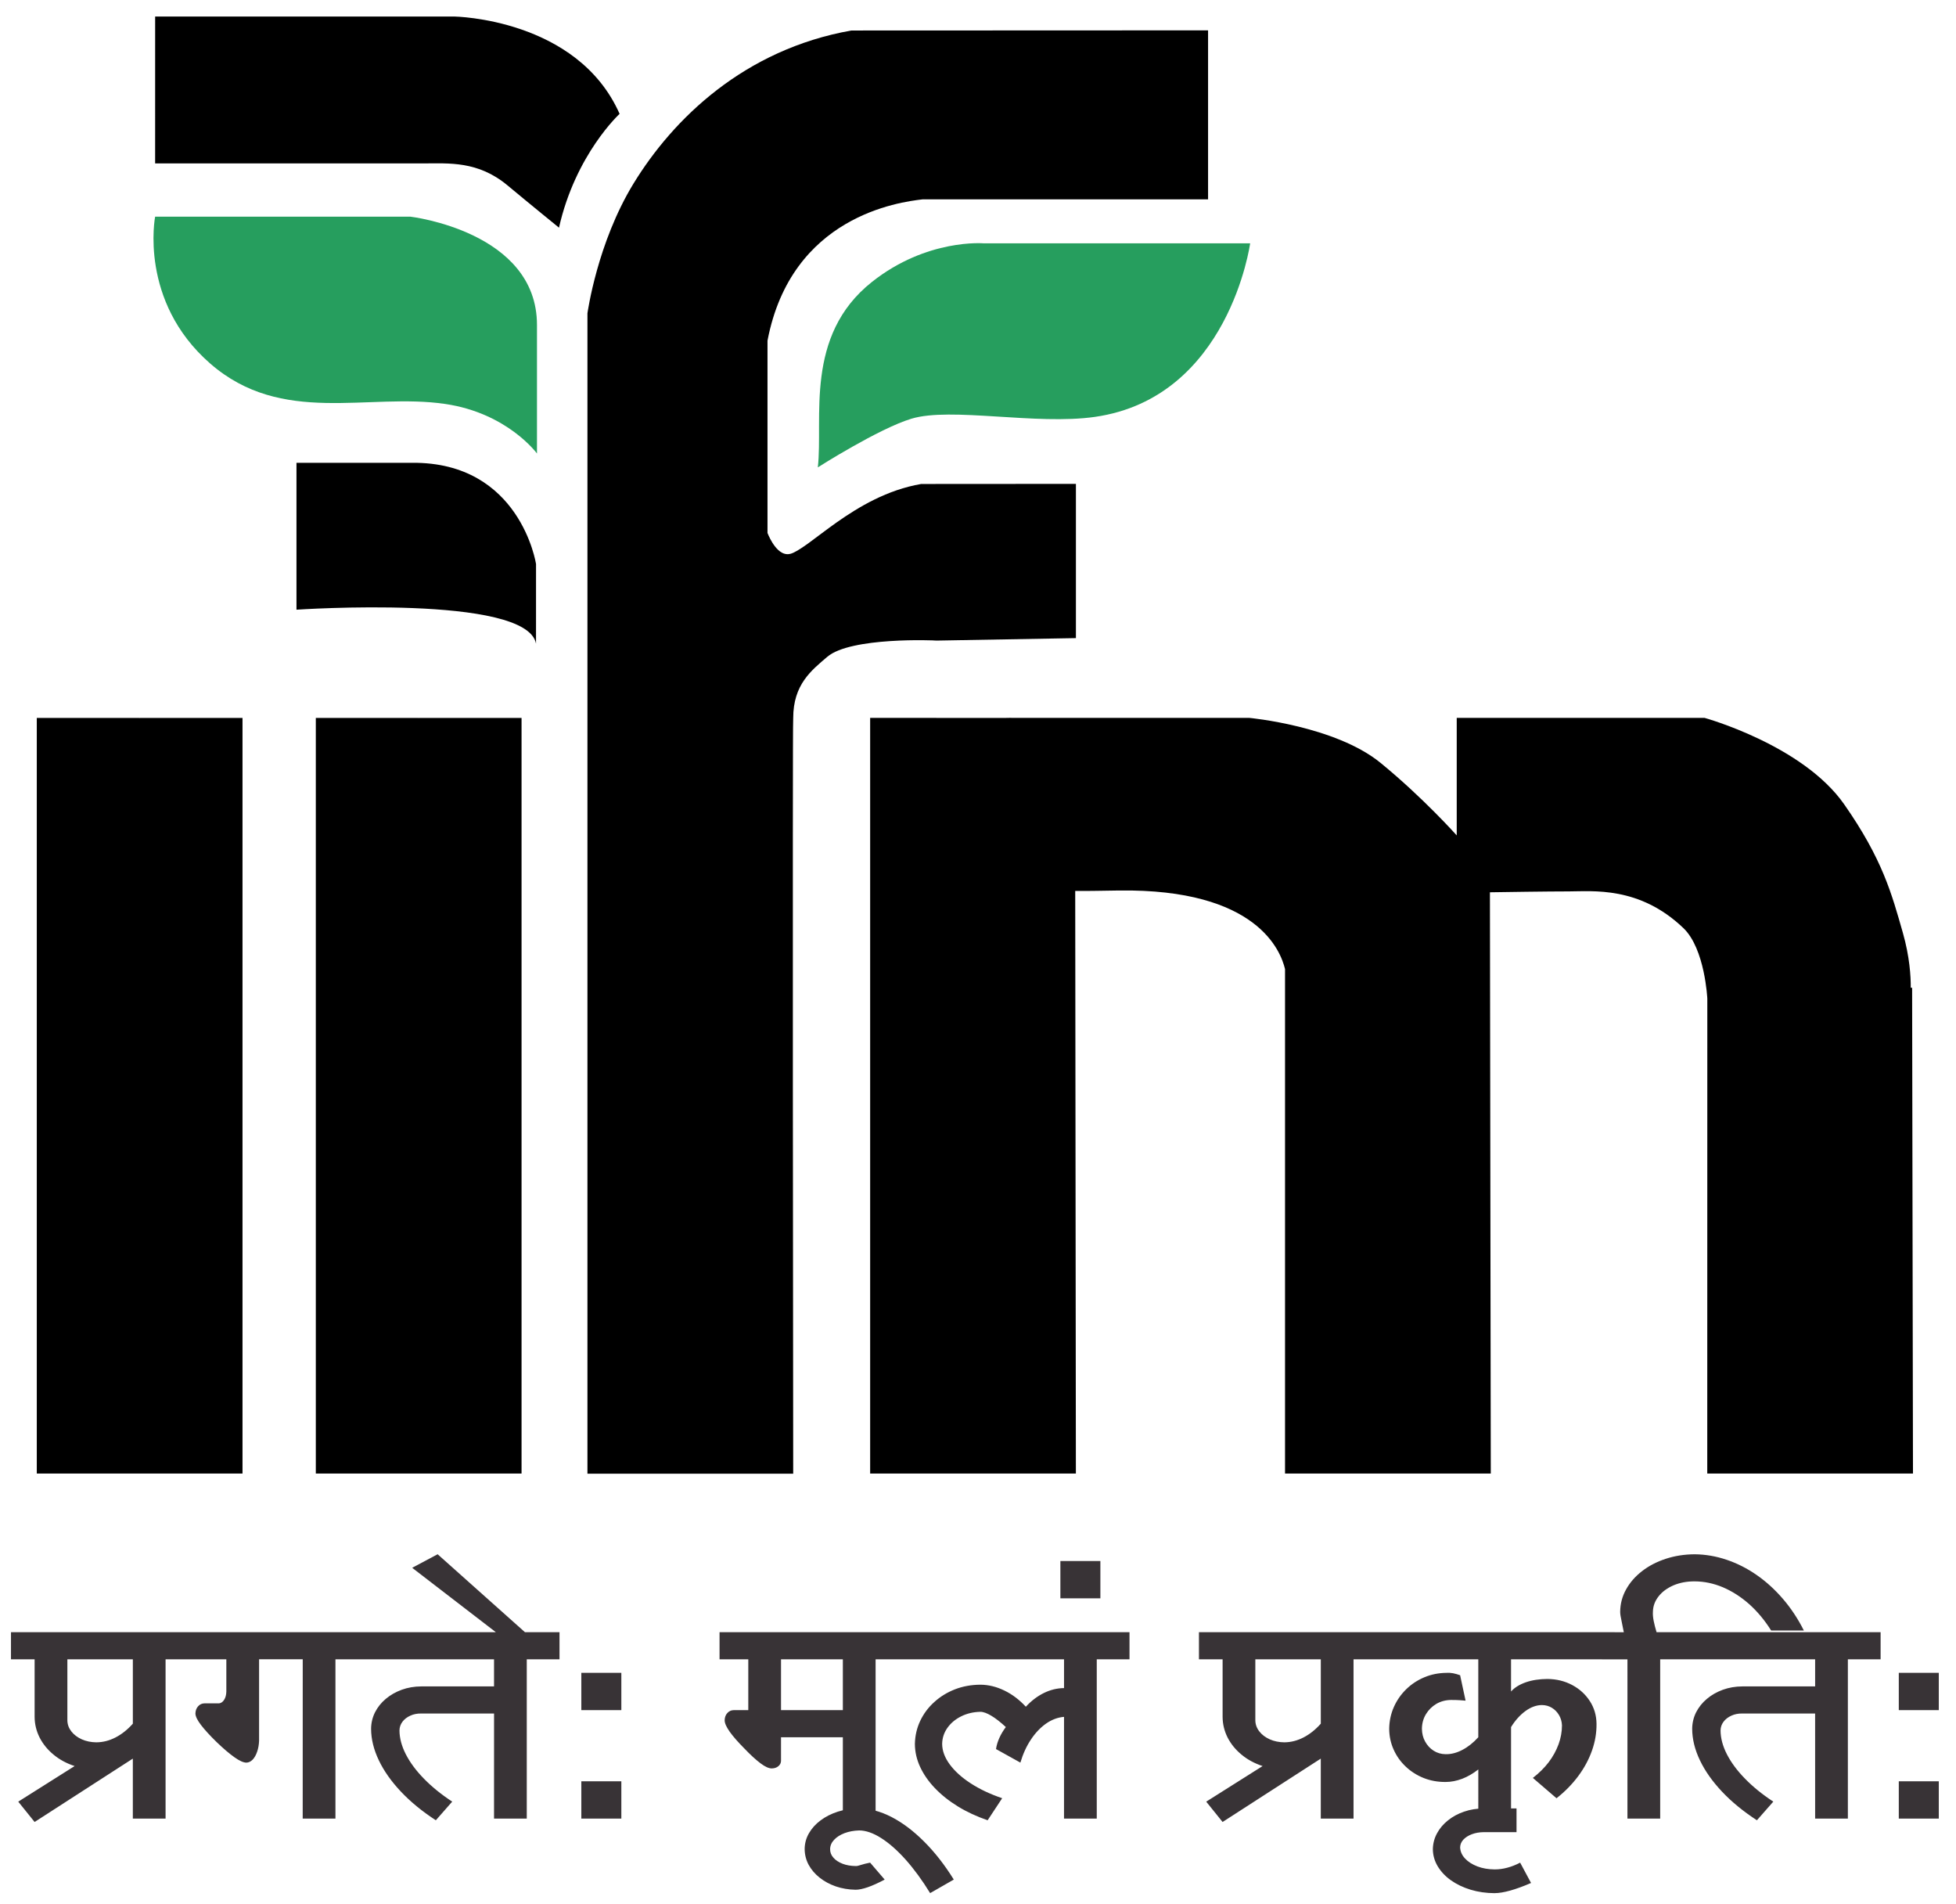
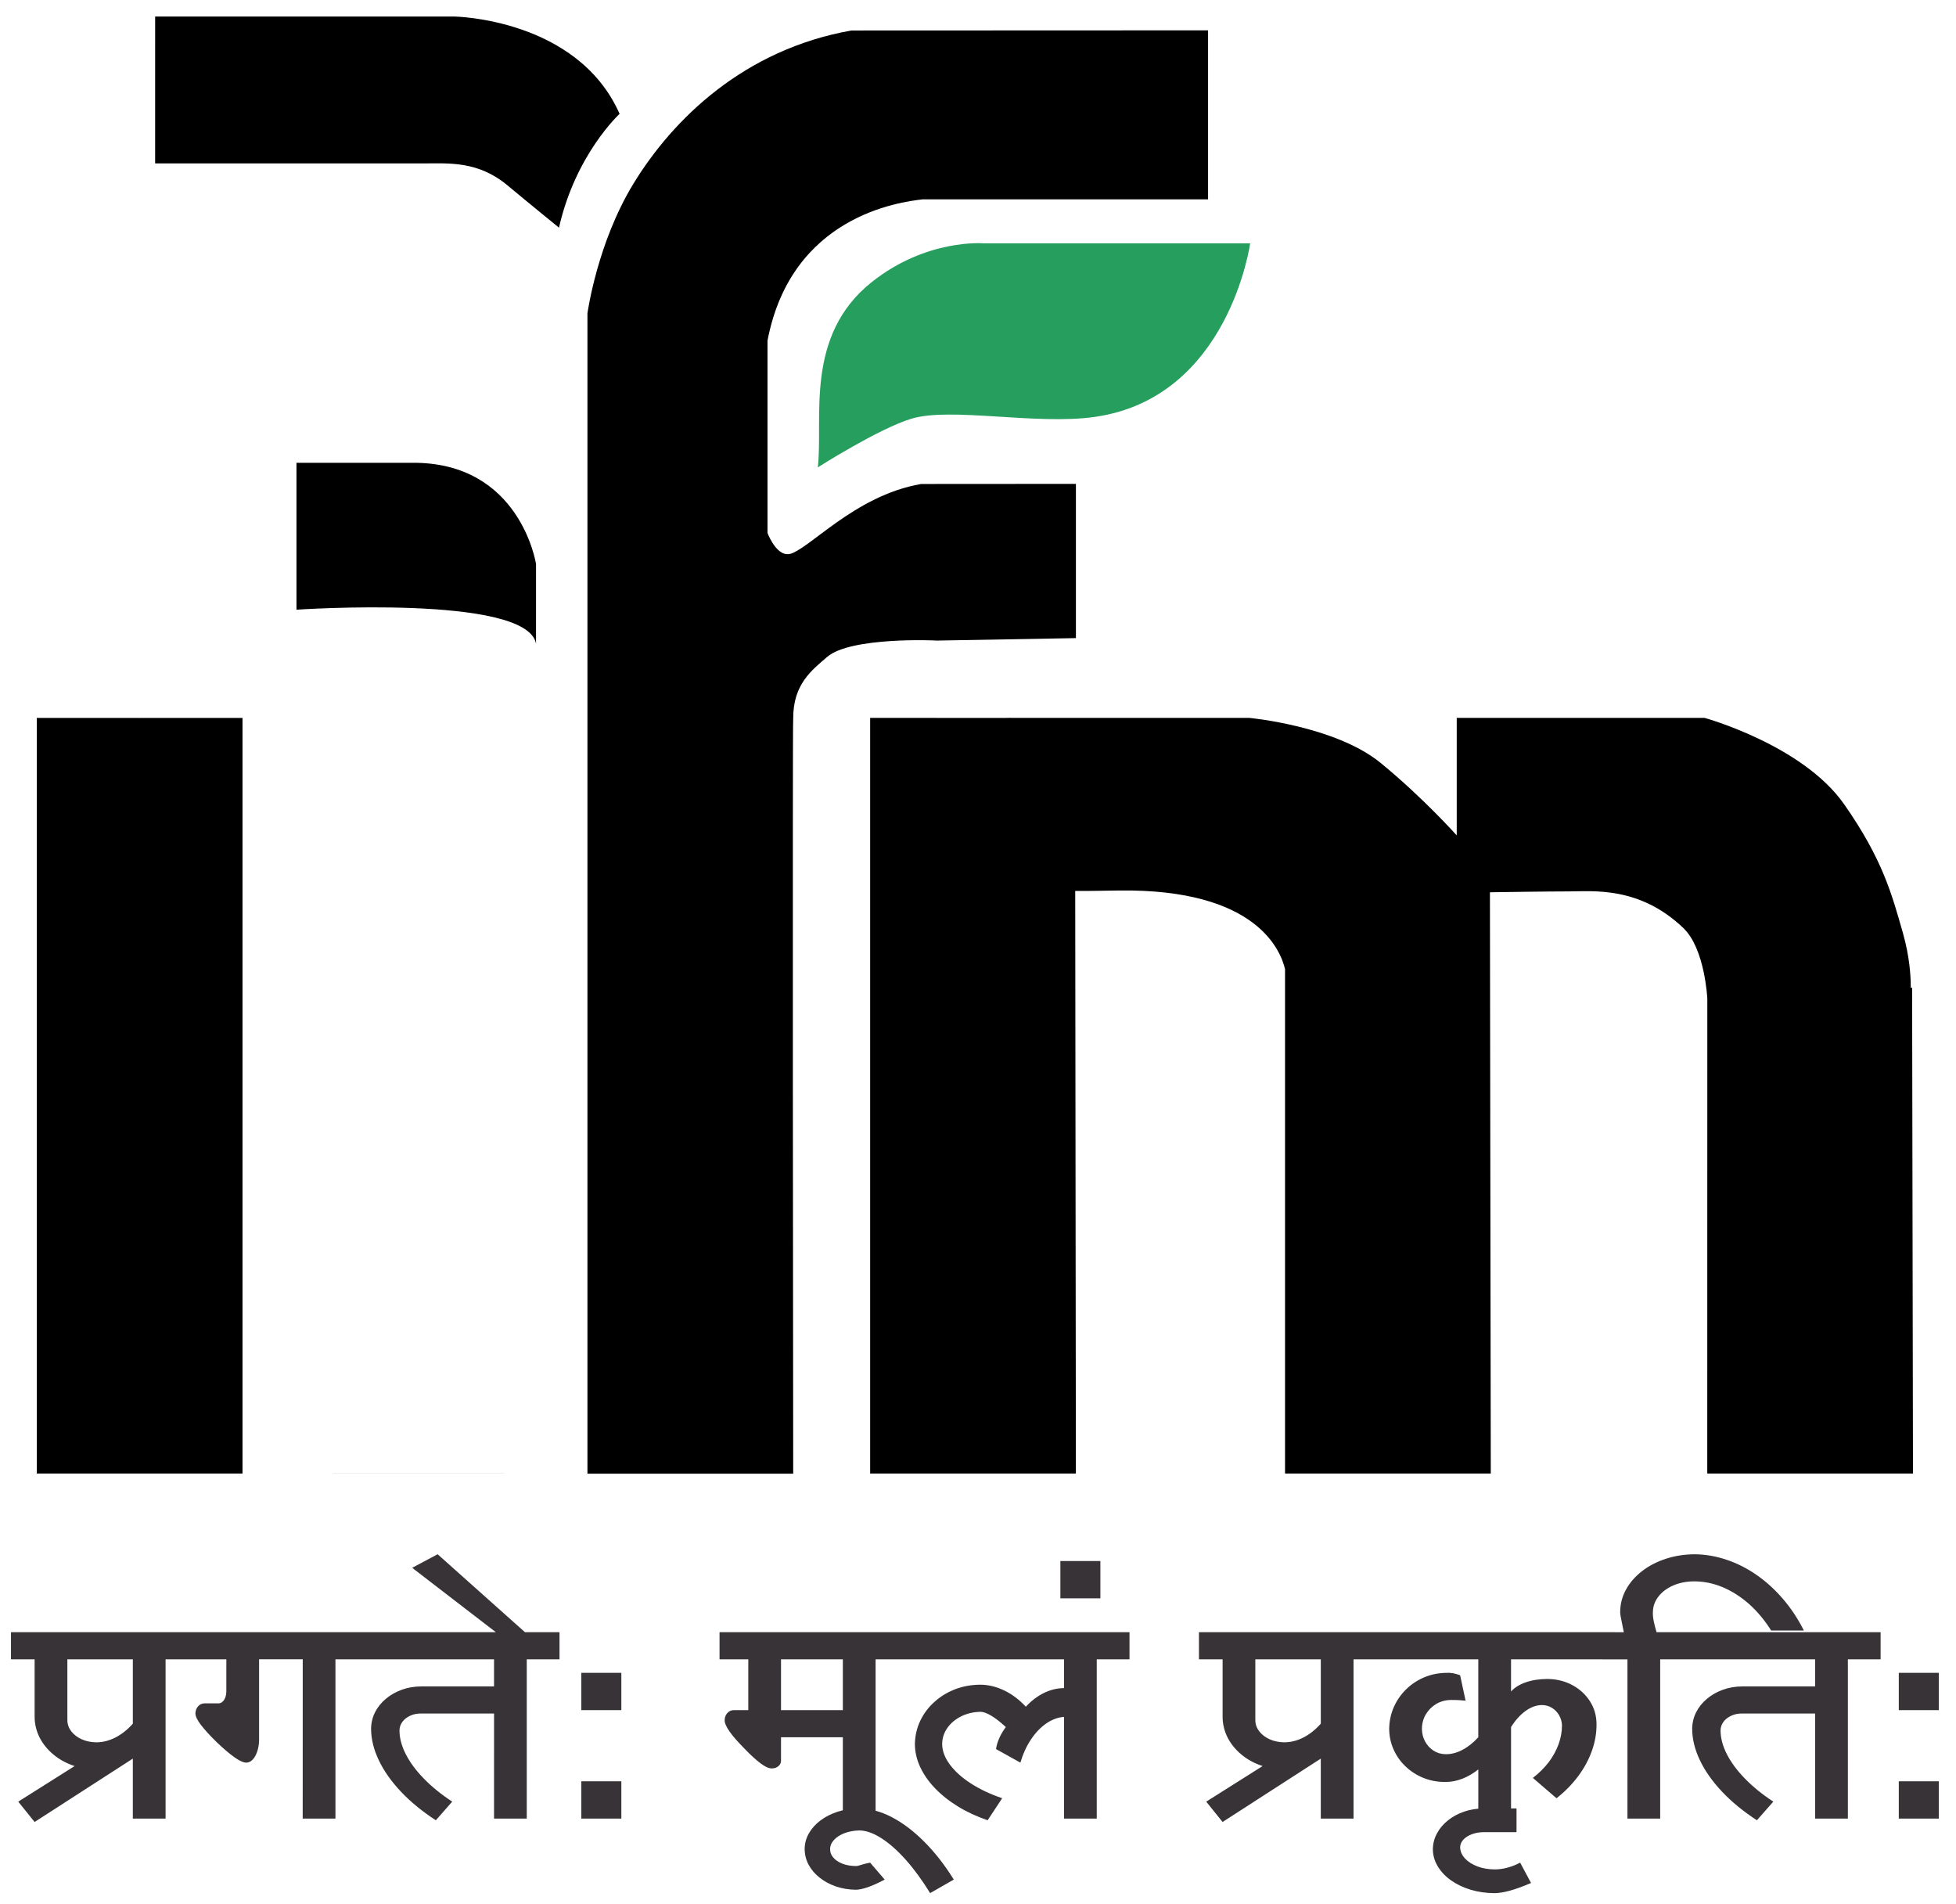
<svg xmlns="http://www.w3.org/2000/svg" width="300" height="291.97" version="1.1" viewBox="0 0 300 291.97" xml:space="preserve">
  <g transform="matrix(1.333 0 0 -1.333 -890.9 1173.3)">
    <g transform="matrix(1.667 0 0 1.667 -444.25 -439.52)">
-       <path d="m678.13 776.72h17.612s8.743-1.014 8.743-7.475v-8.87s-2.029 2.788-6.335 3.42c-5.323 0.784-11.265-1.53-16.219 2.788-4.943 4.308-3.802 10.137-3.802 10.137" fill="#269e5e" />
      <path d="m723.87 759.42c0.379 3.358-0.963 9.076 3.739 12.799 3.801 3.01 7.729 2.659 7.729 2.659h18.371s-1.457-10.643-10.706-11.974c-4.062-0.584-9.947 0.697-12.671-0.126-2.265-0.684-6.461-3.358-6.461-3.358" fill="#269e5e" />
      <g>
        <path d="m722.16 741.53-7e-3 -1.64-7e-3 -5.847 9e-4 -17.725 0.023-26.341h-14.202v80.078c0.02 0.087 0.674 4.84 3.172 8.936 2.742 4.489 7.659 9.269 15.045 10.575l24.62 0.01v-11.662h-19.706c-1.584-0.185-9.059-1.138-10.703-9.752v-13.27c0.153-0.388 0.739-1.651 1.567-1.442 0.258 0.063 0.647 0.294 1.229 0.713 0.568 0.411 1.23 0.931 1.985 1.464 1.53 1.075 3.481 2.243 5.826 2.646l10.681 7e-3v-10.643l-9.629-0.171c-0.085 0.021-5.921 0.261-7.534-1.121-1.092-0.934-2.35-1.902-2.35-4.225l-0.01-0.591z" />
        <path d="m704.42 752.75s-1.077 7.048-8.553 6.985h-7.982v-10.137s15.903 1.077 16.534-2.343z" />
        <path d="m678.13 790.53h20.653s8.49-0.126 11.404-6.716c0 0-3.041-2.786-4.183-7.854 0 0-2.029 1.647-3.549 2.914-2.046 1.706-4.052 1.52-5.828 1.52h-18.498z" />
        <path d="m684.16 742.13v-52.144h-14.199v52.144c-5e-3 -9e-3 14.199 0 14.199 0" />
-         <path d="m703.42 742.13v-52.144h-14.2v52.144c-5e-3 -9e-3 14.2 0 14.2 0" />
+         <path d="m703.42 742.13v-52.144h-14.2c-5e-3 -9e-3 14.2 0 14.2 0" />
        <path d="m799.4 723.51 0.059-33.522h-14.199l4e-3 32.772s-0.16 3.437-1.648 4.863c-3.039 2.914-6.273 2.535-7.919 2.535-1.394 0-4.513-0.046-5.438-0.061l0.059-40.109h-14.201v34.808c-0.293 1.226-1.895 5.551-11.463 5.425-1.069-0.014-2.094-0.041-3.019-0.031l0.046-40.202h-14.2v52.144l9.318-3e-3c0.213 0 0.425 0.015 0.634 3e-3h16.216s5.933-0.548 9.062-3.105c2.946-2.408 5.257-5.005 5.257-5.005v8.11h17.106s6.763-1.862 9.63-5.955c2.661-3.802 3.294-6.209 4.055-8.869 0.47-1.648 0.552-3.005 0.547-3.798h0.094z" />
      </g>
      <path d="m798.48 673.66h2.761v2.573h-2.761zm0-7.483h2.761v2.572h-2.761zm-5.774 0h2.259v10.991h2.26v1.871h-13.708v-1.871h9.189v-1.871h-5.021c-0.481-3e-3 -0.929-0.078-1.348-0.23-0.414-0.152-0.783-0.359-1.101-0.628-0.318-0.265-0.565-0.577-0.745-0.927-0.176-0.351-0.268-0.733-0.272-1.138 4e-3 -0.714 0.18-1.438 0.536-2.179 0.351-0.736 0.862-1.457 1.523-2.159 0.665-0.705 1.468-1.364 2.409-1.976l1.131 1.286c-0.766 0.503-1.419 1.033-1.959 1.591-0.544 0.557-0.958 1.118-1.247 1.684-0.289 0.565-0.431 1.111-0.435 1.637 4e-3 0.222 0.071 0.421 0.205 0.6 0.134 0.179 0.318 0.32 0.544 0.421 0.226 0.105 0.477 0.152 0.757 0.148h5.021zm-12.955 0h2.26v10.991h2.26v1.871h-2.511c-0.088 0.292-0.155 0.557-0.201 0.791-0.045 0.234-0.062 0.436-0.05 0.612 5e-3 0.393 0.139 0.752 0.393 1.072 0.251 0.32 0.598 0.572 1.029 0.759 0.435 0.183 0.925 0.277 1.465 0.273 0.657-3e-3 1.305-0.14 1.946-0.409 0.64-0.273 1.247-0.663 1.816-1.166 0.564-0.507 1.071-1.111 1.511-1.817h2.259c-0.405 0.803-0.883 1.528-1.435 2.171-0.553 0.643-1.155 1.196-1.812 1.652-0.657 0.46-1.352 0.811-2.076 1.056-0.723 0.246-1.46 0.374-2.209 0.382-0.715-4e-3 -1.381-0.109-2-0.312-0.619-0.203-1.168-0.487-1.636-0.85-0.473-0.366-0.841-0.787-1.105-1.267-0.267-0.479-0.401-0.994-0.406-1.547 0-0.075 9e-3 -0.164 0.025-0.27 0.017-0.105 0.046-0.249 0.084-0.428 0.037-0.175 0.083-0.413 0.142-0.706h-1.507v-1.871h1.758zm-9.164-5.145c0.289 0 0.645 0.058 1.067 0.175 0.422 0.117 0.904 0.292 1.444 0.526l-0.753 1.403c-0.289-0.152-0.582-0.269-0.878-0.347-0.298-0.082-0.591-0.12-0.879-0.12-0.44 4e-3 -0.837 0.07-1.192 0.206-0.355 0.137-0.64 0.316-0.854 0.546-0.213 0.226-0.327 0.483-0.339 0.767 5e-3 0.199 0.075 0.374 0.221 0.534 0.146 0.156 0.339 0.281 0.586 0.374 0.243 0.093 0.519 0.14 0.825 0.144h2.26v1.637h-2.26c-0.485-4e-3 -0.942-0.077-1.36-0.222-0.423-0.144-0.795-0.347-1.113-0.604-0.319-0.254-0.574-0.554-0.753-0.889-0.185-0.339-0.281-0.701-0.289-1.092 4e-3 -0.425 0.116-0.818 0.335-1.185 0.221-0.366 0.522-0.69 0.912-0.967 0.394-0.277 0.846-0.495 1.36-0.651 0.515-0.156 1.067-0.234 1.662-0.238zm-1.13 5.145h2.26v6.314c0.293 0.472 0.628 0.842 1.001 1.111 0.372 0.27 0.753 0.406 1.133 0.409 0.255-4e-3 0.481-0.066 0.686-0.191 0.205-0.125 0.368-0.293 0.494-0.507 0.121-0.211 0.192-0.445 0.201-0.706 0-0.441-0.08-0.873-0.235-1.302-0.159-0.433-0.385-0.846-0.682-1.24-0.301-0.393-0.666-0.752-1.092-1.083l1.632-1.403c0.59 0.463 1.087 0.974 1.502 1.532 0.414 0.557 0.728 1.142 0.945 1.754 0.218 0.612 0.322 1.231 0.314 1.859-8e-3 0.577-0.159 1.095-0.46 1.559-0.301 0.464-0.703 0.834-1.214 1.107-0.51 0.273-1.079 0.414-1.715 0.421-0.556-4e-3 -1.054-0.078-1.49-0.23-0.436-0.152-0.778-0.363-1.021-0.636v2.221h7.156v1.871h-16.27v-1.871h6.854v-5.378c-0.343-0.378-0.711-0.67-1.1-0.873-0.393-0.206-0.779-0.304-1.159-0.296-0.305 4e-3 -0.582 0.085-0.825 0.241-0.247 0.157-0.439 0.367-0.585 0.632-0.147 0.265-0.217 0.557-0.222 0.881 4e-3 0.37 0.096 0.706 0.276 1.005 0.18 0.297 0.418 0.534 0.72 0.714 0.302 0.175 0.641 0.265 1.013 0.269 0.238 0 0.439-4e-3 0.607-0.016 0.163-8e-3 0.297-0.02 0.398-0.031l-0.377 1.754c-0.164 0.058-0.327 0.105-0.481 0.136-0.159 0.028-0.31 0.039-0.448 0.028-0.548-4e-3 -1.063-0.105-1.536-0.304-0.476-0.199-0.896-0.475-1.255-0.826-0.363-0.355-0.648-0.764-0.854-1.228-0.205-0.464-0.314-0.966-0.322-1.5 4e-3 -0.511 0.105-0.99 0.306-1.434 0.197-0.445 0.477-0.838 0.832-1.173 0.351-0.335 0.766-0.6 1.234-0.788 0.469-0.187 0.975-0.281 1.519-0.277 0.381 0 0.761 0.075 1.151 0.222 0.385 0.149 0.753 0.363 1.109 0.643zm-13.382 5.261c-0.372 4e-3 -0.711 0.074-1.012 0.207-0.302 0.136-0.541 0.316-0.72 0.546-0.18 0.23-0.272 0.483-0.276 0.767v4.21h4.519v-4.443c-0.368-0.413-0.765-0.729-1.196-0.951-0.431-0.222-0.871-0.331-1.314-0.335zm-5.899 5.729h1.632v-3.975c4e-3 -0.503 0.121-0.979 0.347-1.427 0.23-0.445 0.548-0.838 0.962-1.177 0.411-0.343 0.896-0.604 1.452-0.787l-3.892-2.456 1.13-1.403 6.778 4.373v-4.139h2.26v10.991h2.26v1.871h-12.93zm-9.565 4.21h2.761v2.572h-2.761zm0.251-15.2h2.26v10.991h2.26v1.871h-15.516v-1.871h10.997v-1.987c-0.469-4e-3 -0.929-0.113-1.385-0.335-0.452-0.222-0.871-0.538-1.251-0.951-0.448 0.483-0.942 0.858-1.486 1.119-0.544 0.265-1.092 0.397-1.653 0.401-0.624-4e-3 -1.21-0.109-1.753-0.319-0.54-0.211-1.017-0.503-1.427-0.878-0.414-0.37-0.737-0.806-0.971-1.298-0.234-0.494-0.356-1.024-0.368-1.598 4e-3 -0.534 0.121-1.06 0.359-1.575 0.239-0.515 0.578-1.006 1.021-1.469 0.444-0.464 0.971-0.885 1.586-1.263 0.615-0.378 1.297-0.694 2.055-0.955l1.004 1.521c-0.833 0.284-1.561 0.627-2.18 1.032-0.62 0.401-1.097 0.838-1.44 1.302-0.344 0.468-0.518 0.935-0.523 1.407 5e-3 0.409 0.126 0.779 0.36 1.111 0.235 0.331 0.549 0.597 0.947 0.795 0.398 0.2 0.841 0.304 1.331 0.316 0.205 0 0.456-0.094 0.757-0.273 0.301-0.179 0.631-0.44 1-0.779-0.175-0.234-0.327-0.483-0.443-0.74-0.118-0.261-0.197-0.518-0.235-0.779l1.682-0.935c0.18 0.604 0.422 1.138 0.732 1.598 0.305 0.46 0.657 0.826 1.046 1.099 0.393 0.272 0.803 0.425 1.234 0.46zm-14.386-4.911c0.226 0 0.506 0.058 0.845 0.175 0.334 0.117 0.723 0.292 1.163 0.526l-1.005 1.169c-0.264-0.051-0.472-0.105-0.636-0.159-0.159-0.055-0.285-0.082-0.368-0.075-0.331 4e-3 -0.628 0.055-0.895 0.157-0.268 0.105-0.481 0.241-0.636 0.421-0.155 0.175-0.23 0.37-0.226 0.593 4e-3 0.238 0.096 0.449 0.275 0.639 0.176 0.191 0.419 0.343 0.721 0.46 0.301 0.113 0.64 0.175 1.012 0.187 0.465-4e-3 0.971-0.179 1.519-0.53 0.548-0.347 1.113-0.846 1.69-1.489 0.574-0.647 1.139-1.415 1.687-2.307l1.632 0.935c-0.632 1.017-1.318 1.894-2.05 2.623-0.733 0.733-1.482 1.298-2.243 1.692-0.766 0.393-1.511 0.592-2.235 0.596-0.523-4e-3 -1.012-0.077-1.469-0.222-0.452-0.144-0.854-0.347-1.196-0.604-0.344-0.254-0.611-0.554-0.804-0.889-0.196-0.339-0.293-0.701-0.296-1.092 4e-3 -0.39 0.096-0.752 0.276-1.087 0.184-0.335 0.435-0.631 0.757-0.885 0.323-0.257 0.695-0.456 1.117-0.604 0.422-0.144 0.878-0.222 1.364-0.23zm-5.147 12.394v3.508h4.268v-3.508zm4.268-7.483h2.26v10.991h2.26v1.871h-13.031v-1.871h1.984v-3.508h-1.004c-0.18-3e-3 -0.327-0.07-0.444-0.202-0.117-0.128-0.18-0.296-0.183-0.499 0-0.198 0.117-0.46 0.347-0.787 0.23-0.323 0.568-0.71 1.008-1.153 0.427-0.448 0.804-0.791 1.126-1.033 0.317-0.238 0.581-0.355 0.782-0.347 0.179 4e-3 0.326 0.054 0.443 0.152 0.117 0.097 0.18 0.218 0.184 0.362v1.637h4.268zm-18.051 7.483h2.762v2.573h-2.762zm0-7.483h2.762v2.572h-2.762zm-5.9 12.862h2.009l-6.026 5.378-1.757-0.935zm-0.125-12.862h2.259v10.991h2.26v1.871h-13.708v-1.871h9.189v-1.871h-5.021c-0.481-3e-3 -0.929-0.078-1.348-0.23-0.414-0.152-0.782-0.359-1.101-0.628-0.318-0.265-0.565-0.577-0.744-0.927-0.176-0.351-0.268-0.733-0.272-1.138 4e-3 -0.714 0.18-1.438 0.535-2.179 0.351-0.736 0.862-1.457 1.524-2.159 0.665-0.705 1.468-1.364 2.41-1.976l1.13 1.286c-0.766 0.503-1.418 1.033-1.959 1.591-0.544 0.557-0.958 1.118-1.246 1.684-0.289 0.565-0.431 1.111-0.435 1.637 4e-3 0.222 0.071 0.421 0.205 0.6 0.134 0.179 0.319 0.32 0.545 0.421 0.226 0.105 0.477 0.152 0.757 0.148h5.021zm-13.206 0h2.26v10.991h2.26v1.871h-12.227v-1.871h2.436v-2.221c-4e-3 -0.226-0.054-0.417-0.146-0.566-0.096-0.152-0.213-0.238-0.356-0.253h-1.004c-0.18-4e-3 -0.326-0.07-0.443-0.203-0.117-0.129-0.179-0.296-0.185-0.498 5e-3 -0.2 0.13-0.46 0.381-0.787 0.251-0.328 0.607-0.721 1.075-1.177 0.477-0.46 0.891-0.81 1.239-1.056 0.343-0.246 0.619-0.367 0.82-0.37 0.159 4e-3 0.305 0.074 0.435 0.206 0.13 0.137 0.23 0.316 0.309 0.546 0.08 0.23 0.126 0.483 0.135 0.768v5.612h3.013zm-14.235 5.261c-0.373 4e-3 -0.712 0.074-1.013 0.207-0.301 0.136-0.539 0.316-0.72 0.546-0.179 0.23-0.272 0.483-0.275 0.767v4.21h4.519v-4.443c-0.369-0.413-0.766-0.729-1.197-0.951-0.431-0.222-0.87-0.331-1.313-0.335zm-5.901 5.729h1.632v-3.975c4e-3 -0.503 0.121-0.979 0.347-1.427 0.23-0.445 0.548-0.838 0.962-1.177 0.411-0.343 0.896-0.604 1.453-0.787l-3.892-2.456 1.13-1.403 6.779 4.373v-4.139h2.26v10.991h2.26v1.871h-12.93z" fill="#383336" />
    </g>
  </g>
</svg>